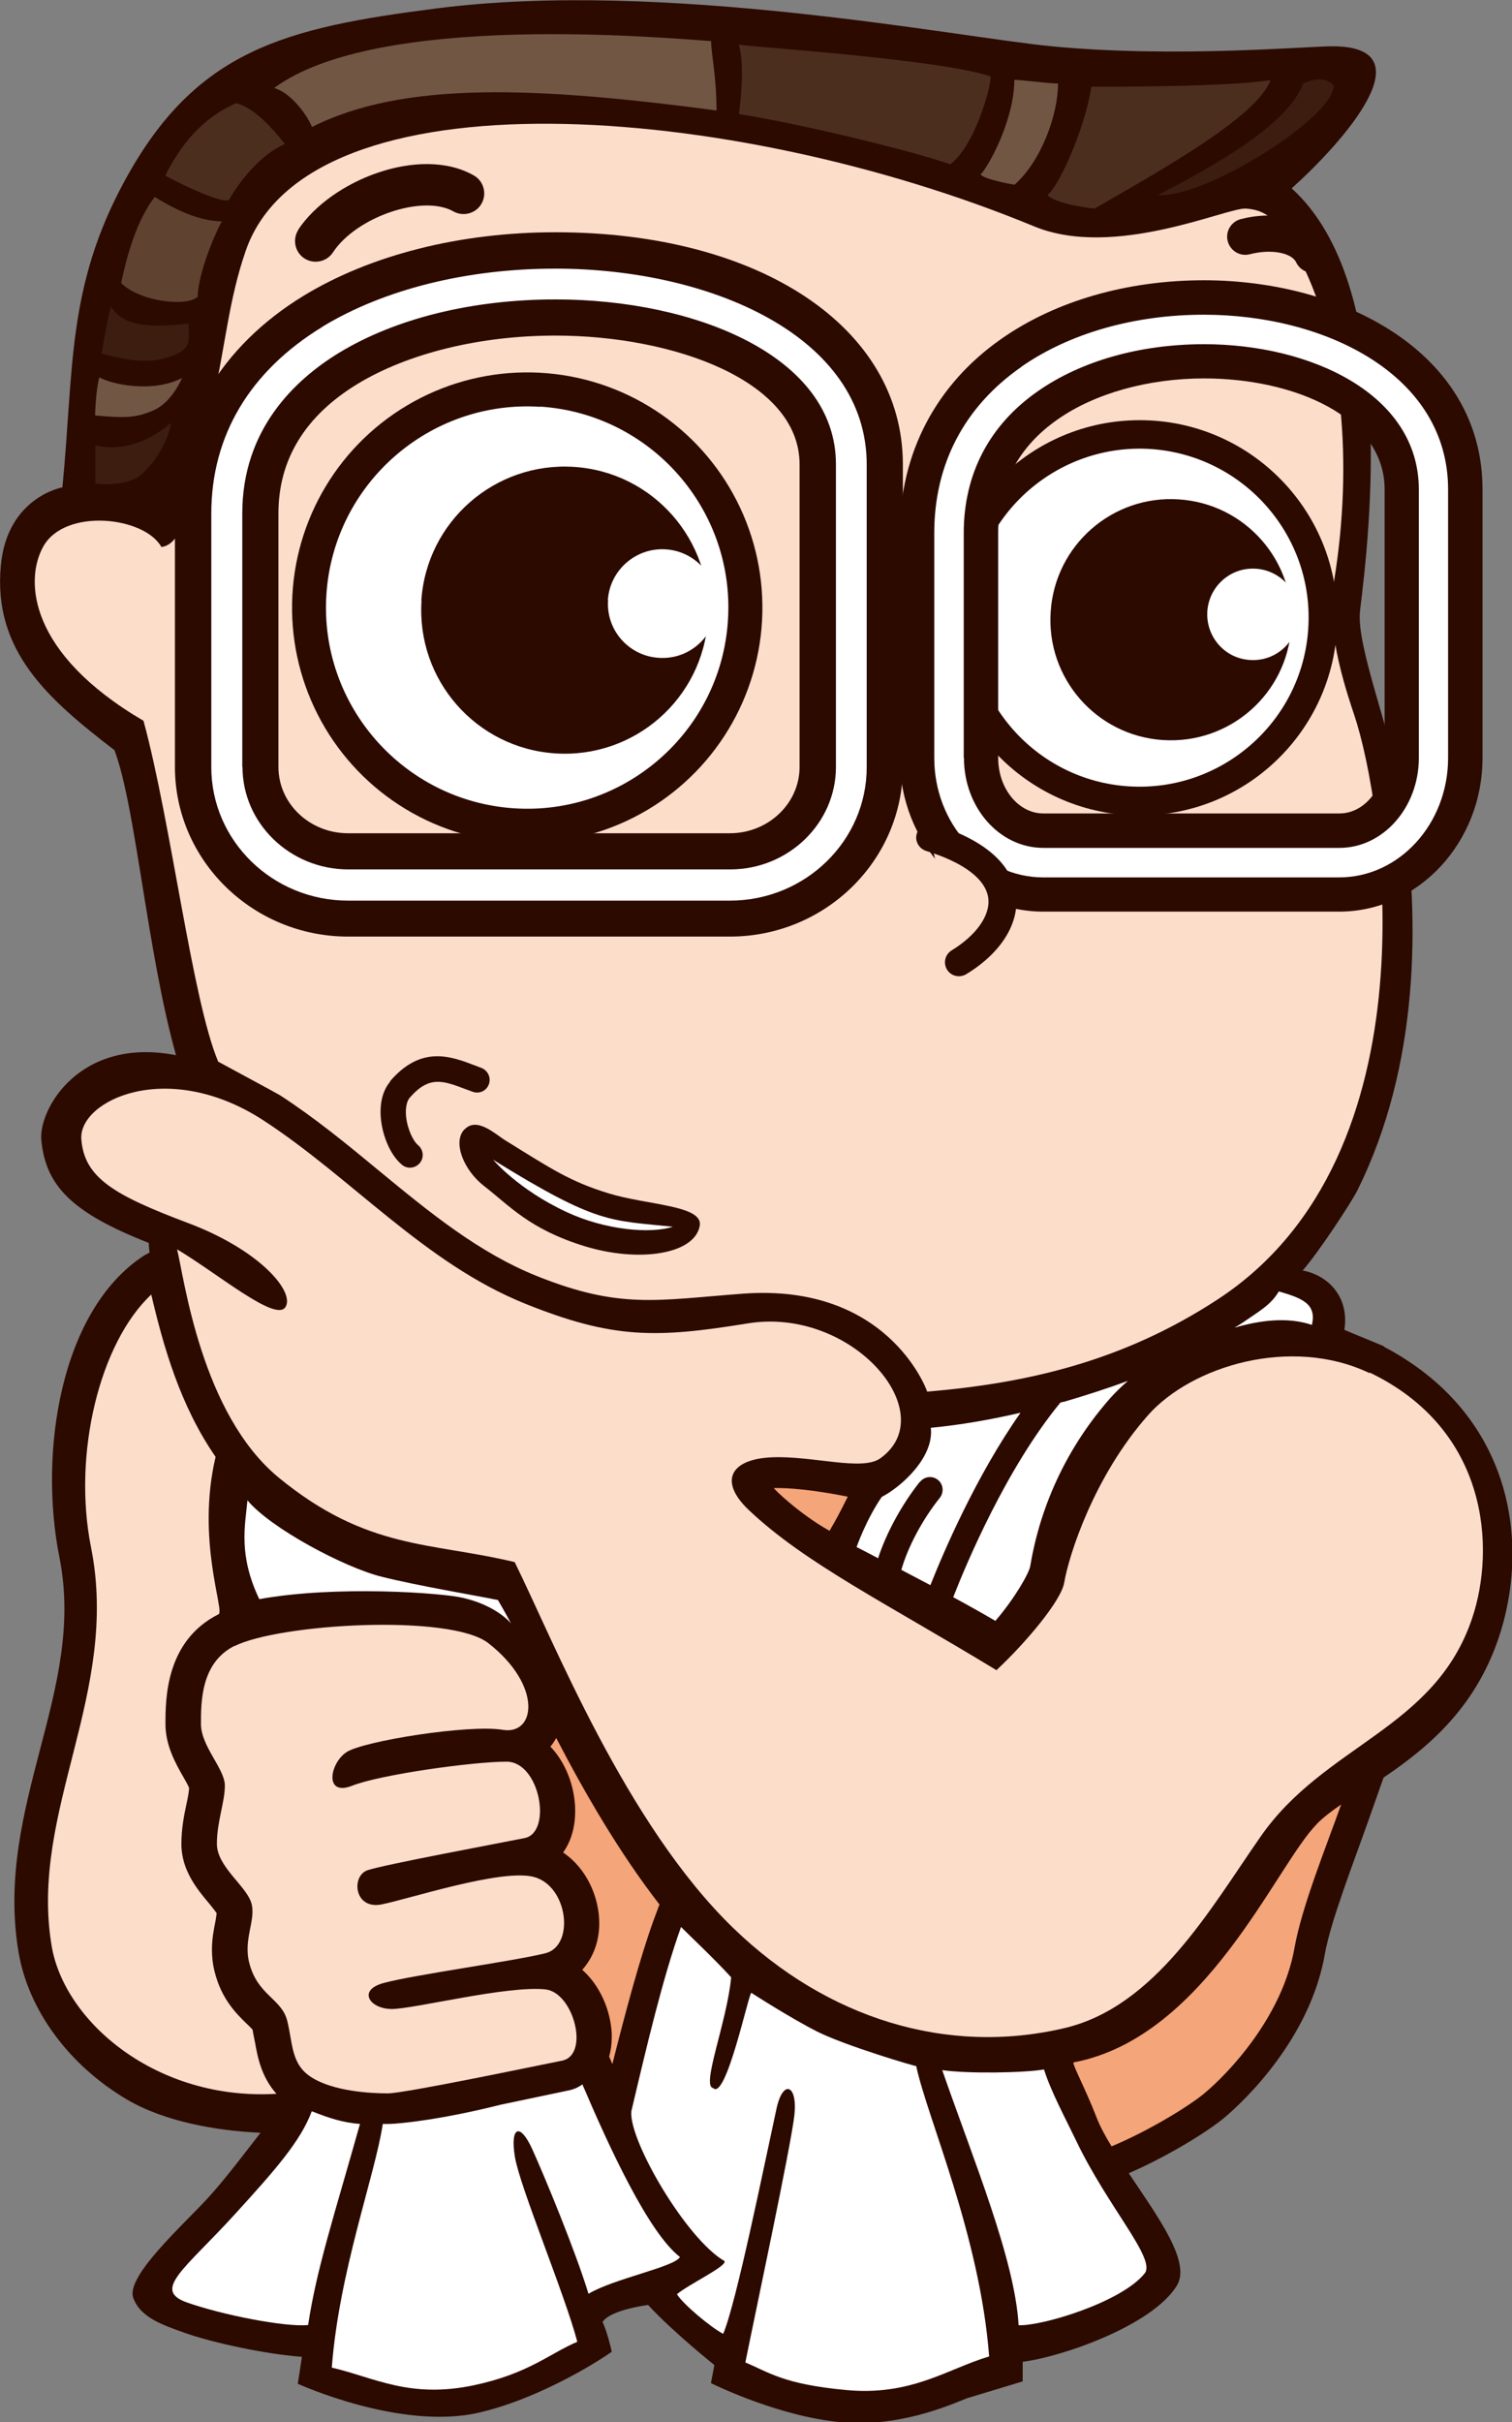
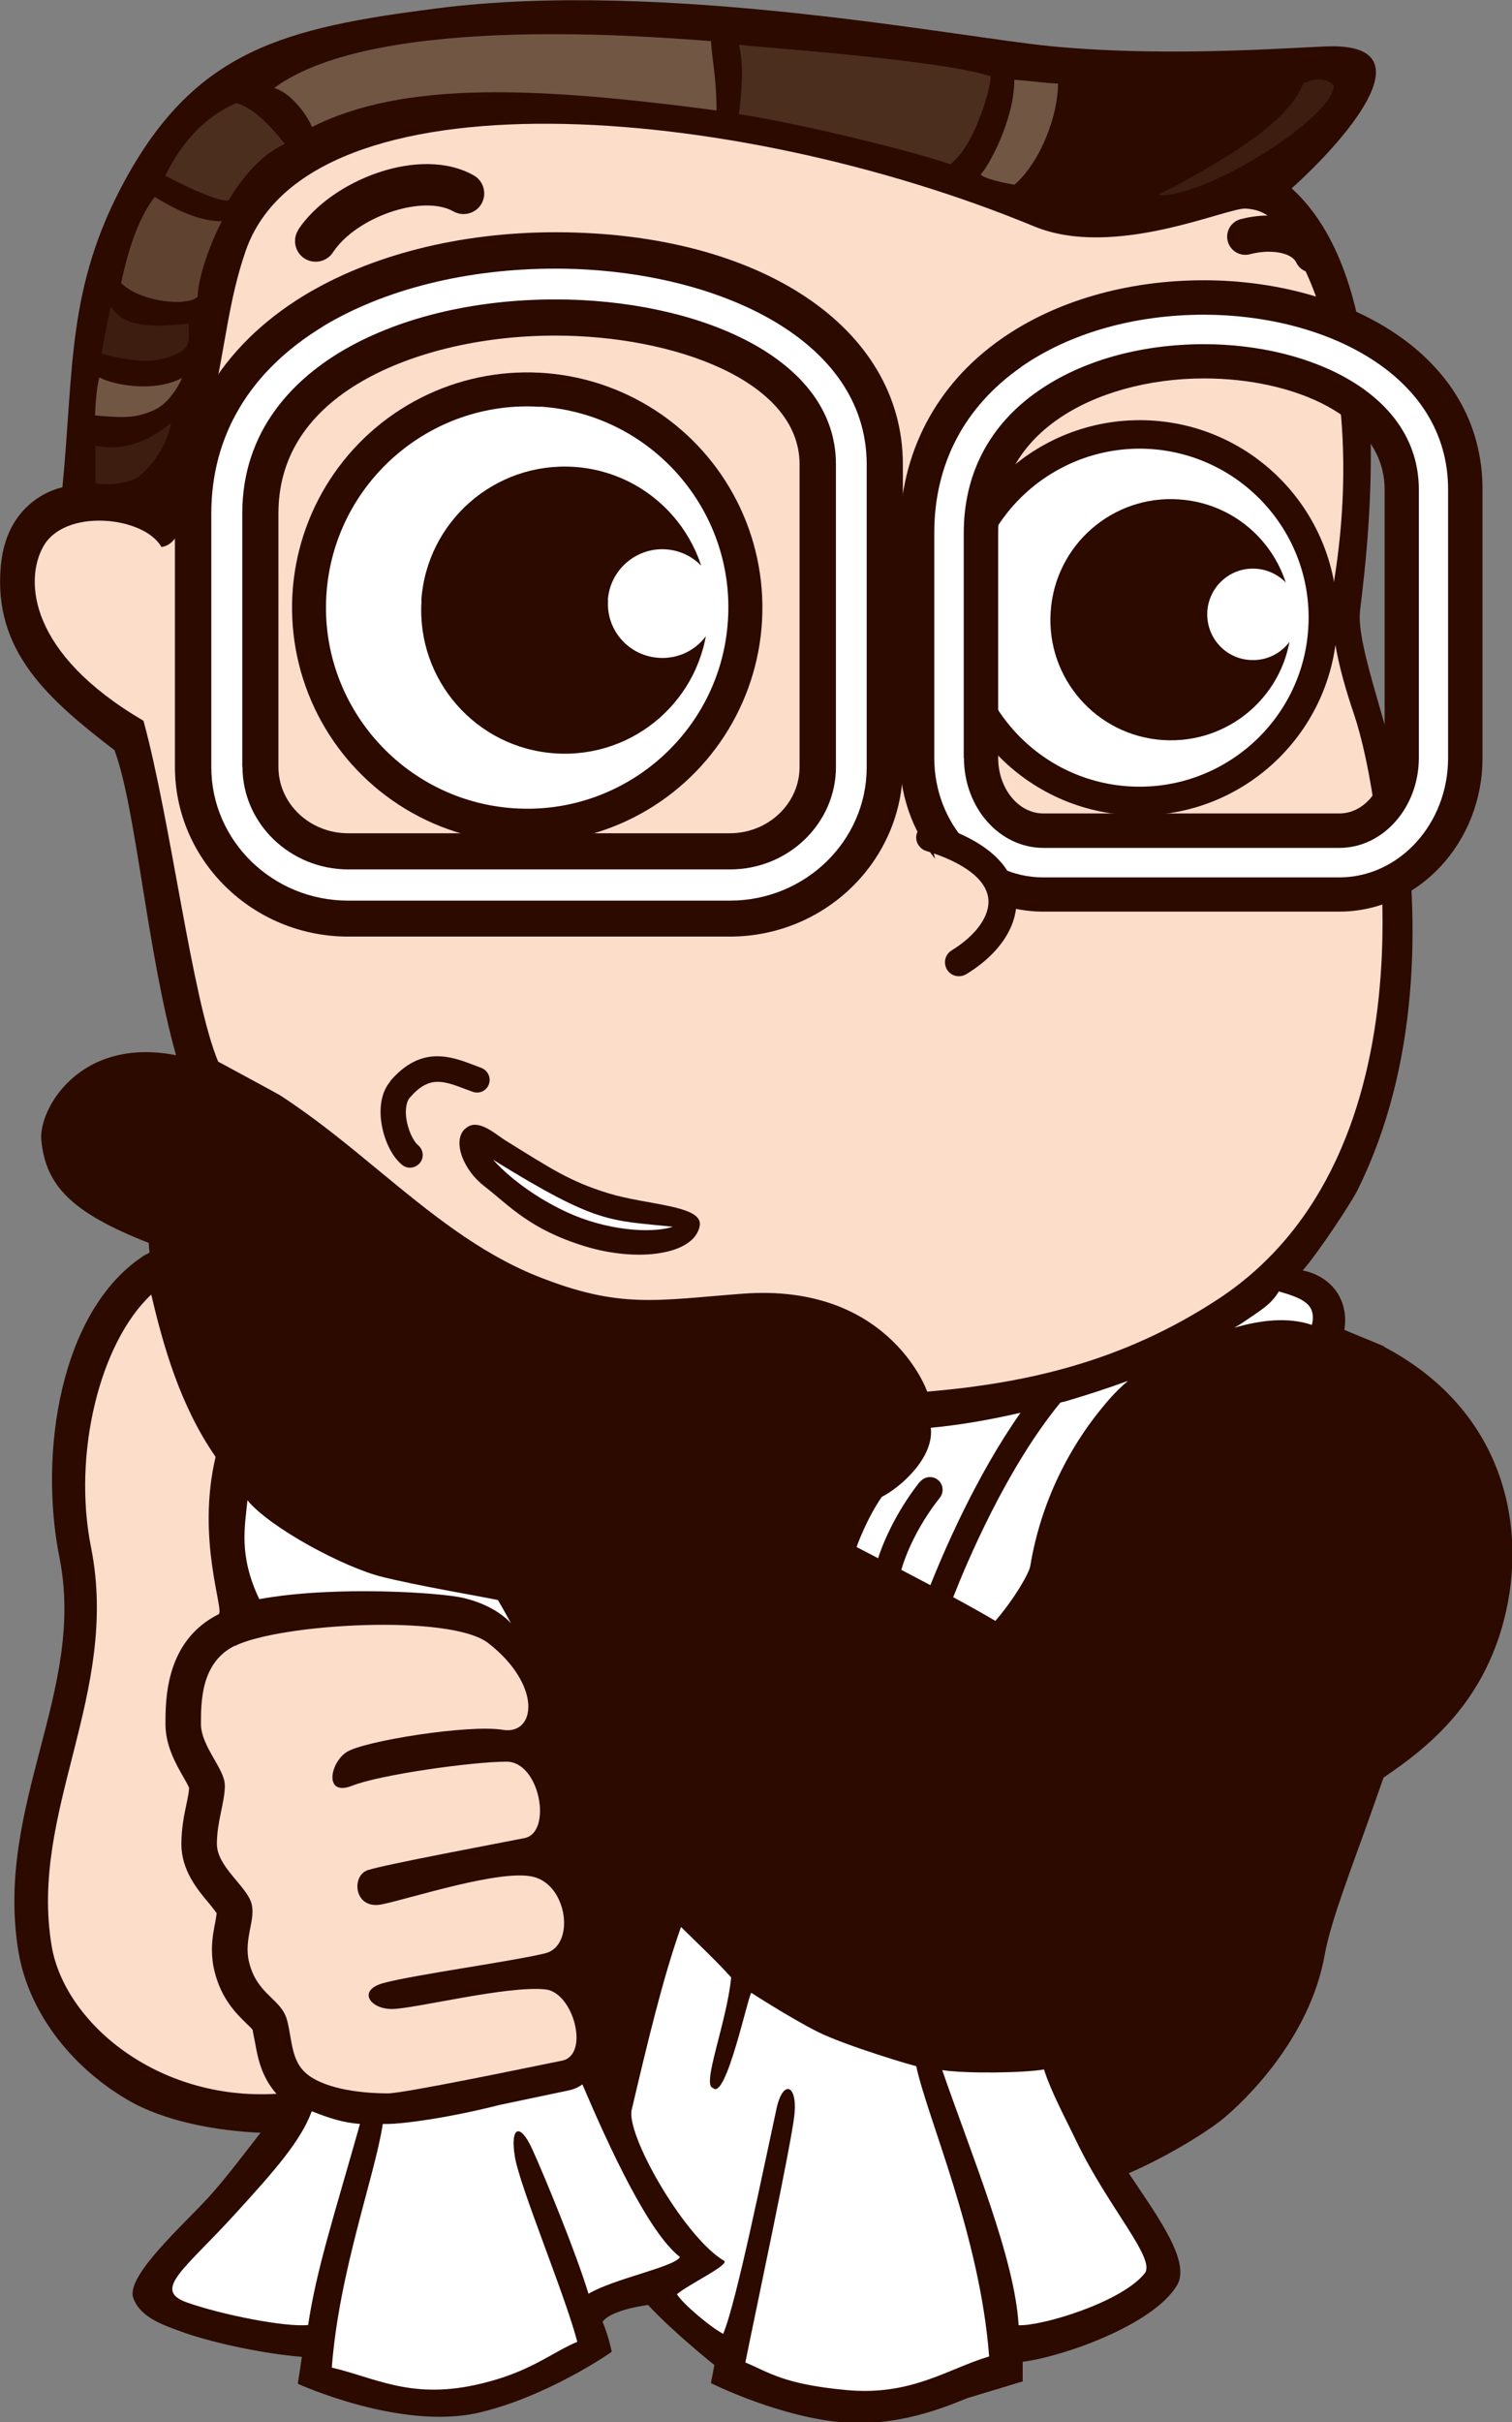
<svg xmlns="http://www.w3.org/2000/svg" id="_レイヤー_1" data-name="レイヤー 1" viewBox="0 0 70.27 112.53">
  <rect x="0" y="0" width="70.27" height="112.53" fill="#808080" stroke="none" />
  <defs>
    <style>
      .cls-1 {
        fill: #fff;
      }

      .cls-2 {
        fill: #4c2e1f;
      }

      .cls-3 {
        fill: #fbddca;
      }

      .cls-4 {
        fill: #f4a579;
      }

      .cls-5 {
        fill: #5f4230;
      }

      .cls-6 {
        fill: #725644;
      }

      .cls-7 {
        fill: #3c1d10;
      }

      .cls-8 {
        fill: #2c0a00;
      }
    </style>
  </defs>
  <path class="cls-8" d="M64.31,62.54c-.08-.04-1.75-.72-1.83-.76.23-1.5-.71-2.52-1.94-2.76.68-.75,2.3-3.21,2.55-3.73,2.84-5.73,2.96-12.45,2.06-18.27-.45-2.93-2.15-7.01-1.94-8.67.44-3.56,1.78-15.11-3.18-19.6,2.36-2.12,6.37-6.6,1.89-6.6-1.17,0-7.35.55-13.05,0-4.38-.42-18-3.12-28.57-1.76-7.07.9-11.19,1.93-14.49,7.98-2.72,4.98-2.37,8.77-2.91,14.27,0,0-2.56.45-2.86,3.62-.38,3.99,2.21,6.23,5.28,8.59,1,2.67,1.51,9.35,2.86,14.17-4.48-.87-6.39,2.51-6.26,3.94.2,2.13,1.42,3.38,4.99,4.78.01.15.02.3.04.45-.11.06-.22.11-.32.18-3.82,2.55-4.84,9.1-3.87,13.97.62,3.11-.11,5.92-.89,8.9-.77,2.96-1.58,6.02-1.01,9.44.45,2.69,2.33,5.25,5.03,6.85,1.74,1.03,4.17,1.46,6.22,1.55-.54.68-1.54,2.03-2.41,2.99-1.17,1.28-3.85,3.66-3.51,4.67.32.93,1.41,1.28,2.35,1.62,1.38.49,3.8,1,5.49,1.13,0,.03-.19,1.25-.19,1.25,0,0,4.75,2.17,8.38,1.35,3.12-.71,6.13-2.76,6.21-2.84-.19-.87-.42-1.38-.43-1.38.39-.58,2.12-.79,2.12-.79,1.15,1.25,3.08,2.79,3.08,2.79l-.16.84s2.76,1.38,5.55,1.76c2.66.37,4.88-.45,6.36-1.06l2.58-.78v-.91c1.88-.24,6.06-1.71,7.17-3.55.66-1.1-.9-3.2-2.24-5.21,1.73-.75,3.63-1.9,4.44-2.58.92-.77,3.98-3.66,4.67-7.59.28-1.57,1.3-4.15,2.11-6.45l.62-1.76c2.07-1.4,4.41-3.31,5.48-6.9,1.3-4.37.33-10.06-5.45-13.11Z" />
-   <path class="cls-4" d="M38.56,71.12c-1.39-.77-2.65-1.99-2.59-1.99.63-.02,1.84.08,3.43.4-.32.64-.53,1.05-.85,1.59Z" />
  <path class="cls-3" d="M6.67,33.49c1.28,4.7,2.26,12.96,3.47,15.83.16.09,2.71,1.46,2.87,1.56,1.62,1.05,3.12,2.28,4.57,3.48,2.39,1.97,4.66,3.83,7.37,4.92,3.87,1.55,5.56,1.12,9.57.82,6.67-.5,8.51,4.35,8.57,4.55,4.61-.39,9.08-1.39,13.51-4.29,10.23-6.7,7.73-23.03,6.33-27.17-.78-2.3-1.23-4.31-.93-6.19.9-5.53.38-11.02-1.51-14.79-1.06-2.11-1.72-2.46-2.59-2.52-.87-.06-6.11,2.36-9.83.83-14.05-5.81-33.73-7.29-36.65,1.13-.79,2.28-.93,4.33-1.56,7.16-.63,2.83-1.04,6.47-2.36,6.6-.79-1.42-4.51-1.83-5.5,0-.85,1.55-.69,4.93,4.66,8.07Z" />
-   <path class="cls-3" d="M63.65,63.79c-3.64-1.74-8.28-.33-10.3,1.96-2.52,2.85-3.68,6.52-3.89,7.77-.14.84-1.77,2.78-3.15,4.07-5.1-3.1-8.91-4.97-11.52-7.45-1.4-1.33-.85-2.37,1.12-2.44,1.88-.07,4.16.65,5,.05,2.92-2.09-1.3-7.06-6.16-6.27-4.25.69-6.25.73-10.33-.91-4.68-1.88-8.07-5.85-12.19-8.53-4.46-2.89-8.59-.91-8.45.89.14,1.8,1.55,2.6,4.94,3.88,3.39,1.27,5.01,3.23,4.54,3.92-.47.69-3.16-1.58-5.03-2.69.33,1.33,1.12,7.65,4.73,10.61,4.11,3.37,7.06,2.98,10.96,3.92,1.79,3.62,5.17,12.19,10.18,17.02,4.34,4.19,9.91,5.91,15.36,4.63,4.24-.99,6.79-5.55,9.12-8.89,2.98-4.3,8.11-4.99,9.84-10.16,1.09-3.25.76-8.76-4.77-11.41Z" />
  <g>
    <path class="cls-8" d="M21.59,52.46c-.57.58-.05,1.9.91,2.64,1.19.92,2.1,2,4.66,2.79,2.5.77,5.11.4,5.36-.94.18-.96-2.44-.96-4.23-1.51-1.79-.55-2.64-1.12-4.8-2.46-.46-.28-1.32-1.11-1.89-.52Z" />
    <path class="cls-1" d="M31.27,56.99c-2.94-.31-3.49-.1-8.35-3.11,0,0,1.17,1.39,3.42,2.43,1.78.83,3.87,1.02,4.93.68Z" />
  </g>
  <path class="cls-8" d="M18.14,50.24c-.35.41-.5,1-.44,1.71.08.87.47,1.74.98,2.16.25.21.62.17.83-.08.21-.25.17-.62-.08-.83-.23-.19-.5-.75-.56-1.35-.03-.37.03-.68.16-.84.91-1.06,1.56-.81,2.64-.4l.3.11c.3.11.64-.04.75-.35.11-.3-.04-.64-.35-.76l-.29-.11c-1.12-.43-2.51-.96-3.96.74Z" />
-   <path class="cls-2" d="M50.87,9.69c2.99-1.73,7.55-4.25,8.18-5.97-1.89.31-7.08.31-8.33.31-.31,2.04-1.57,4.72-2.04,5.03.47.47,2.2.63,2.2.63Z" />
  <path class="cls-7" d="M53.81,9.06c2.2.16,8.18-3.6,8.18-5.09-.37-.37-.8-.35-1.42-.1-.66,1.82-3.85,3.7-6.76,5.19Z" />
  <path class="cls-6" d="M47.14,8.59c1.26-1.1,2.04-3.3,2.03-4.71-.5,0-1.66-.17-2.03-.17,0,1.86-1.2,4.03-1.57,4.4.25.25,1.57.47,1.57.47Z" />
  <path class="cls-2" d="M44.15,7.64c1.1-.79,1.89-3.47,1.89-4.09-2.36-.79-10.71-1.34-11.7-1.47.25.87.12,2.35,0,3.22,2.9.45,8.08,1.72,9.82,2.33Z" />
  <path class="cls-6" d="M33.3,5.13c0-1.61-.25-2.6-.25-3.22-2.21-.15-15.52-1.37-20.31,2.18.73.19,1.51,1.19,1.76,1.81,4.28-2.16,10.46-1.87,18.79-.77Z" />
  <path class="cls-2" d="M13.24,6.69c-.65-.81-1.4-1.65-2.26-1.9-1.62.71-2.61,1.99-3.3,3.37,1.03.55,2.58,1.26,2.95,1.14.5-.87,1.47-2.12,2.61-2.61Z" />
  <path class="cls-5" d="M10.31,10.28c-1.24,0-2.5-.76-3.12-1.13-.82,1.06-1.28,2.66-1.56,4,.87.87,3.07,1.12,3.56.63,0-.78.52-2.36,1.12-3.5Z" />
  <path class="cls-7" d="M8.77,15.03c-2.28.27-3.12-.04-3.62-.79-.2.82-.43,2.19-.43,2.19,1.86.5,2.67.37,3.46.03.79-.34.56-.83.59-1.44Z" />
  <path class="cls-6" d="M8.48,17.55c-1.38.73-3.32.3-3.86-.02-.16.53-.2,1.65-.2,1.77,1.36.12,1.89.13,2.74-.25.85-.38,1.31-1.51,1.31-1.51Z" />
  <path class="cls-7" d="M7.95,19.64c-1.62,1.38-3.02,1.17-3.52,1.05v1.77c.69.1,1.68,0,2.14-.42.67-.59,1.25-1.54,1.38-2.41Z" />
  <path class="cls-3" d="M10.9,76.47c2.08-1.04,10.02-1.51,11.79-.14,2.52,1.96,2.22,4.29.67,4.03-1.56-.26-6.48.52-7.26,1.04-.78.52-1.04,2.07.26,1.56,1.3-.52,5.62-1.12,7.18-1.12s2.14,3.29.84,3.55c-1.3.26-6.51,1.23-7.29,1.49-.78.26-.64,1.85.65,1.59,1.3-.26,5.55-1.66,7.05-1.28,1.61.4,1.94,3.2.56,3.55-1.49.37-6.11,1-7.51,1.38-1.25.33-.66,1.21.37,1.21s5.36-1.1,7.14-.91c1.31.14,2.07,3.05.77,3.31-1.3.26-7.32,1.52-8.1,1.52s-2.52-.09-3.55-.75c-.95-.6-.86-1.58-1.12-2.62-.26-1.04-1.39-1.18-1.77-2.71-.28-1.12.35-2.02.09-2.8-.26-.78-1.59-1.67-1.59-2.71s.37-1.93.37-2.71-1.11-1.82-1.11-2.86,0-2.85,1.56-3.63Z" />
  <path class="cls-3" d="M11.75,94.31c-.04-.06-.18-.2-.29-.3-.46-.45-1.17-1.13-1.49-2.43-.09-.36-.12-.7-.12-1.01,0-.51.09-.95.16-1.3,0,0,.05-.28.06-.39-.08-.12-.23-.3-.34-.44-.55-.65-1.3-1.55-1.3-2.77,0-.73.13-1.37.24-1.88.06-.28.11-.54.12-.73-.05-.12-.17-.34-.27-.51-.35-.61-.83-1.46-.83-2.45,0-1.16,0-3.87,2.47-5.11.29-.14-1.05-3.46-.14-7.31-1.65-2.38-2.43-5.15-2.99-7.54-2.38,2.22-3.67,7.38-2.8,11.74,1.36,6.81-2.88,12.24-1.83,18.52.59,3.52,4.87,7.2,10.45,6.87-.71-.79-.88-1.72-1-2.4,0,0-.11-.52-.11-.58Z" />
  <g>
    <path class="cls-1" d="M14.49,98.08c-.52,1.39-1.7,2.73-3.57,4.78-2.31,2.54-3.87,3.52-2.24,4.1,1.63.58,4.59,1.16,5.64,1.05.39-2.6,1.21-5.08,2.41-9.34-.78-.06-1.41-.26-2.24-.59Z" />
    <path class="cls-1" d="M27.07,96.83c-.19.14-.41.24-.68.29l-3.14.66c-2.61.66-4.63.89-5.23.89-.07,0-.15,0-.23,0-.37,2.43-2.03,6.84-2.37,11.32,1.98.46,3.61,1.45,6.6.82,2.55-.54,3.53-1.48,4.81-2.02-.58-2.21-2.67-7.19-2.9-8.59-.23-1.39.23-1.63.81-.35.58,1.28,2.01,4.74,2.61,6.71,1.16-.7,4.02-1.25,4.25-1.71-1.45-1.11-3.29-5.1-4.53-8.01Z" />
  </g>
  <g>
    <path class="cls-1" d="M48.52,96.14c.32,1.02,1.01,2.3,1.49,3.3,1.48,3.1,3.73,5.5,3.19,6.17-1.08,1.35-4.8,2.46-5.86,2.41-.18-3.08-2.1-7.67-3.55-11.85,1.17.17,3.79.13,4.72-.03Z" />
    <path class="cls-1" d="M29.34,98.09c.73-3.1,1.46-6.19,2.31-8.57.37.37,1.66,1.59,2.33,2.34-.19,2.06-1.4,5.05-.84,5.14.6.62,1.66-4.44,1.78-4.42,0,0,1.81,1.17,3.08,1.81,1.31.65,4.5,1.6,4.58,1.59.51,2.4,2.96,7.86,3.39,13.49-1.94.58-3.62,1.85-6.66,1.56-2.89-.27-3.55-.81-4.67-1.28.45-2.24,2.13-10.1,2.28-11.5.15-1.41-.53-1.67-.83-.3-.61,2.8-1.87,9.03-2.48,10.47-.58-.3-1.87-1.38-2.15-1.84.56-.47,2.35-1.31,2.21-1.54-1.78-1.03-4.43-5.58-4.33-6.93Z" />
  </g>
-   <path class="cls-4" d="M30.65,88.47l-.29.78c-.61,1.69-1.29,4.21-1.9,6.64l-.15-.35c.08-.28.12-.58.12-.89,0-.06,0-.12,0-.17-.05-1.09-.55-2.25-1.37-2.97.49-.55.79-1.29.79-2.16,0-1.21-.58-2.55-1.68-3.29.36-.5.56-1.16.56-1.91,0-.14,0-.29-.02-.44-.09-.95-.49-1.9-1.13-2.57.1-.12.19-.25.27-.4,1.33,2.56,2.94,5.34,4.81,7.75Z" />
  <path class="cls-1" d="M12.05,74.29c-.98-2.06-.66-3.4-.55-4.59,1.08,1.3,4.51,3.12,6.24,3.55,1.73.43,4.32.86,5.4,1.08.32.54.61,1.09.61,1.09,0,0-.64-.82-2.23-1.19-.95-.23-5.91-.59-9.47.06Z" />
  <g>
    <path class="cls-1" d="M42.76,68.84c.2-.25.57-.3.83-.09.25.2.29.57.09.83-.81,1.01-1.49,2.29-1.79,3.35.43.23.88.46,1.35.71.6-1.51,2.12-5.07,4.19-8.01-1.34.31-2.72.56-4.17.7.16,1.4-1.43,2.78-2.28,3.21-.74,1.08-1.17,2.33-1.17,2.33.24.12.62.32,1,.52.37-1.15,1.09-2.48,1.93-3.54Z" />
    <path class="cls-1" d="M49.42,65.12s-.1.03-.14.04c-2.51,3.05-4.37,7.48-4.98,9.04.63.34,1.28.7,1.96,1.1.91-1.06,1.56-2.21,1.62-2.54.48-2.9,1.77-5.6,3.72-7.81.24-.27.52-.54.82-.8-.95.35-1.95.67-3,.98Z" />
  </g>
  <path class="cls-1" d="M59.43,60c-.37.62-.86.88-1.7,1.46-.12.08-.24.15-.36.22,1.2-.35,2.48-.51,3.6-.13.23-.98-.45-1.24-1.55-1.56Z" />
-   <path class="cls-4" d="M61.2,84.74c-1.89,1.89-5.14,9.9-11.3,11.07-.11.02.52,1.16,1.06,2.55.16.42.41.88.7,1.35,1.67-.69,3.58-1.85,4.31-2.46,1.13-.94,3.62-3.55,4.19-6.75.34-1.93,1.48-4.72,2.17-6.67-.44.3-.83.6-1.13.9Z" />
  <path class="cls-8" d="M13.87,10.67c-.29.44-.17,1.04.27,1.33.44.29,1.04.17,1.33-.27,1.09-1.66,4.18-2.71,5.6-1.91.46.26,1.05.1,1.31-.36.26-.46.1-1.05-.36-1.31-2.5-1.42-6.64.23-8.16,2.52Z" />
  <path class="cls-8" d="M57.66,10.18c-.45.12-.72.58-.6,1.03.12.45.58.72,1.03.6.96-.25,1.93-.08,2.15.38.2.42.7.6,1.12.4.42-.2.6-.7.4-1.12-.69-1.44-2.6-1.68-4.1-1.29Z" />
  <g>
    <path class="cls-8" d="M62.15,28.7c0,5.07-4.11,9.18-9.18,9.18s-9.18-4.11-9.18-9.18,4.11-9.18,9.18-9.18,9.18,4.11,9.18,9.18Z" />
    <g>
      <path class="cls-1" d="M53.48,20.86c-4.32-.28-8.07,3-8.35,7.32-.29,4.32,3,8.07,7.32,8.35,4.32.28,8.07-3,8.35-7.32.29-4.32-3-8.06-7.32-8.35Z" />
      <path class="cls-8" d="M48.83,28.42c.2-3.09,2.87-5.43,5.96-5.22,3.09.2,5.43,2.87,5.22,5.95-.2,3.1-2.87,5.43-5.96,5.23-3.09-.2-5.43-2.87-5.22-5.96Z" />
      <path class="cls-1" d="M56.11,28.4c.08-1.17,1.09-2.06,2.26-1.98,1.17.08,2.06,1.09,1.98,2.26-.08,1.17-1.08,2.06-2.26,1.98-1.17-.07-2.05-1.08-1.98-2.25Z" />
    </g>
  </g>
  <g>
    <circle class="cls-8" cx="24.5" cy="28.23" r="10.93" transform="translate(-.35 .31) rotate(-.72)" />
    <g>
      <path class="cls-1" d="M25.12,18.9c-5.15-.34-9.61,3.57-9.95,8.71-.34,5.14,3.57,9.6,8.72,9.94,5.14.34,9.61-3.57,9.94-8.72.34-5.14-3.57-9.6-8.72-9.94Z" />
      <path class="cls-8" d="M19.58,27.91c.24-3.68,3.42-6.46,7.1-6.22,3.68.24,6.46,3.42,6.22,7.09-.24,3.68-3.41,6.46-7.09,6.22-3.68-.24-6.46-3.41-6.22-7.09Z" />
      <path class="cls-1" d="M28.25,27.88c.09-1.39,1.3-2.45,2.69-2.36,1.4.09,2.45,1.3,2.36,2.69-.09,1.39-1.29,2.45-2.69,2.35-1.39-.09-2.45-1.29-2.35-2.68Z" />
    </g>
  </g>
  <g>
    <path class="cls-8" d="M46.54,15.74c-3.04,2.12-4.72,5.33-4.72,9.02v10.45c0,3.94,2.99,7.14,6.66,7.14h13.76c3.67,0,6.66-3.2,6.66-7.14v-12.47c0-6.38-6.51-9.72-12.95-9.72-3.56,0-6.9.96-9.41,2.72ZM46.39,35.21v-10.45c0-2.23.93-4,2.77-5.28,1.73-1.21,4.21-1.9,6.8-1.9,4.17,0,8.39,1.77,8.39,5.16v12.47c0,1.42-.94,2.58-2.1,2.58h-13.76c-1.16,0-2.1-1.16-2.1-2.58Z" />
    <path class="cls-1" d="M47.46,17.05c-2.64,1.84-4.04,4.51-4.04,7.71v10.45c0,3.06,2.27,5.55,5.06,5.55h13.76c2.79,0,5.06-2.49,5.06-5.55v-12.47c0-5.33-5.71-8.12-11.35-8.12-3.23,0-6.25.86-8.5,2.43ZM44.79,35.21v-10.45c0-2.74,1.19-5.02,3.45-6.59,2.02-1.41,4.76-2.18,7.72-2.18,4.96,0,9.98,2.32,9.98,6.75v12.47c0,2.3-1.66,4.18-3.69,4.18h-13.76c-2.04,0-3.69-1.87-3.69-4.18Z" />
  </g>
  <g>
    <path class="cls-8" d="M14.11,13.74c-3.85,2.35-5.98,5.94-5.98,10.11v11.78c0,4.34,3.61,7.88,8.05,7.88h17.74c4.44,0,8.04-3.54,8.04-7.88v-14.06c0-6.35-6.64-10.78-16.15-10.78-4.42,0-8.58,1.05-11.7,2.95ZM12.94,35.63v-11.78c0-2.5,1.24-4.53,3.67-6.01,2.35-1.43,5.7-2.25,9.2-2.25,5.5,0,11.35,2.1,11.35,5.98v14.06c0,1.7-1.46,3.08-3.24,3.08h-17.74c-1.79,0-3.24-1.38-3.24-3.08Z" />
    <path class="cls-1" d="M14.99,15.18c-3.38,2.06-5.17,5.06-5.17,8.68v11.78c0,3.42,2.85,6.2,6.36,6.2h17.74c3.51,0,6.36-2.78,6.36-6.2v-14.06c0-5.97-7.28-9.1-14.47-9.1-4.12,0-7.96.96-10.83,2.7ZM11.26,35.63v-11.78c0-3.9,2.44-6.2,4.48-7.45,2.64-1.61,6.22-2.49,10.08-2.49,6.48,0,13.03,2.63,13.03,7.66v14.06c0,2.62-2.21,4.76-4.92,4.76h-17.74c-2.71,0-4.92-2.14-4.92-4.76Z" />
  </g>
  <g>
    <path class="cls-3" d="M43.23,38.91c4.69,1.44,3.82,4.29,1.33,5.79" />
    <path class="cls-8" d="M42.61,38.72c-.11.34.09.7.43.81,1.76.54,2.78,1.32,2.89,2.2.1.8-.56,1.72-1.7,2.42-.31.19-.4.58-.22.89.19.31.58.4.89.22,1.62-.98,2.48-2.36,2.32-3.69-.12-1-.88-2.38-3.8-3.28-.34-.11-.7.09-.81.43Z" />
  </g>
</svg>